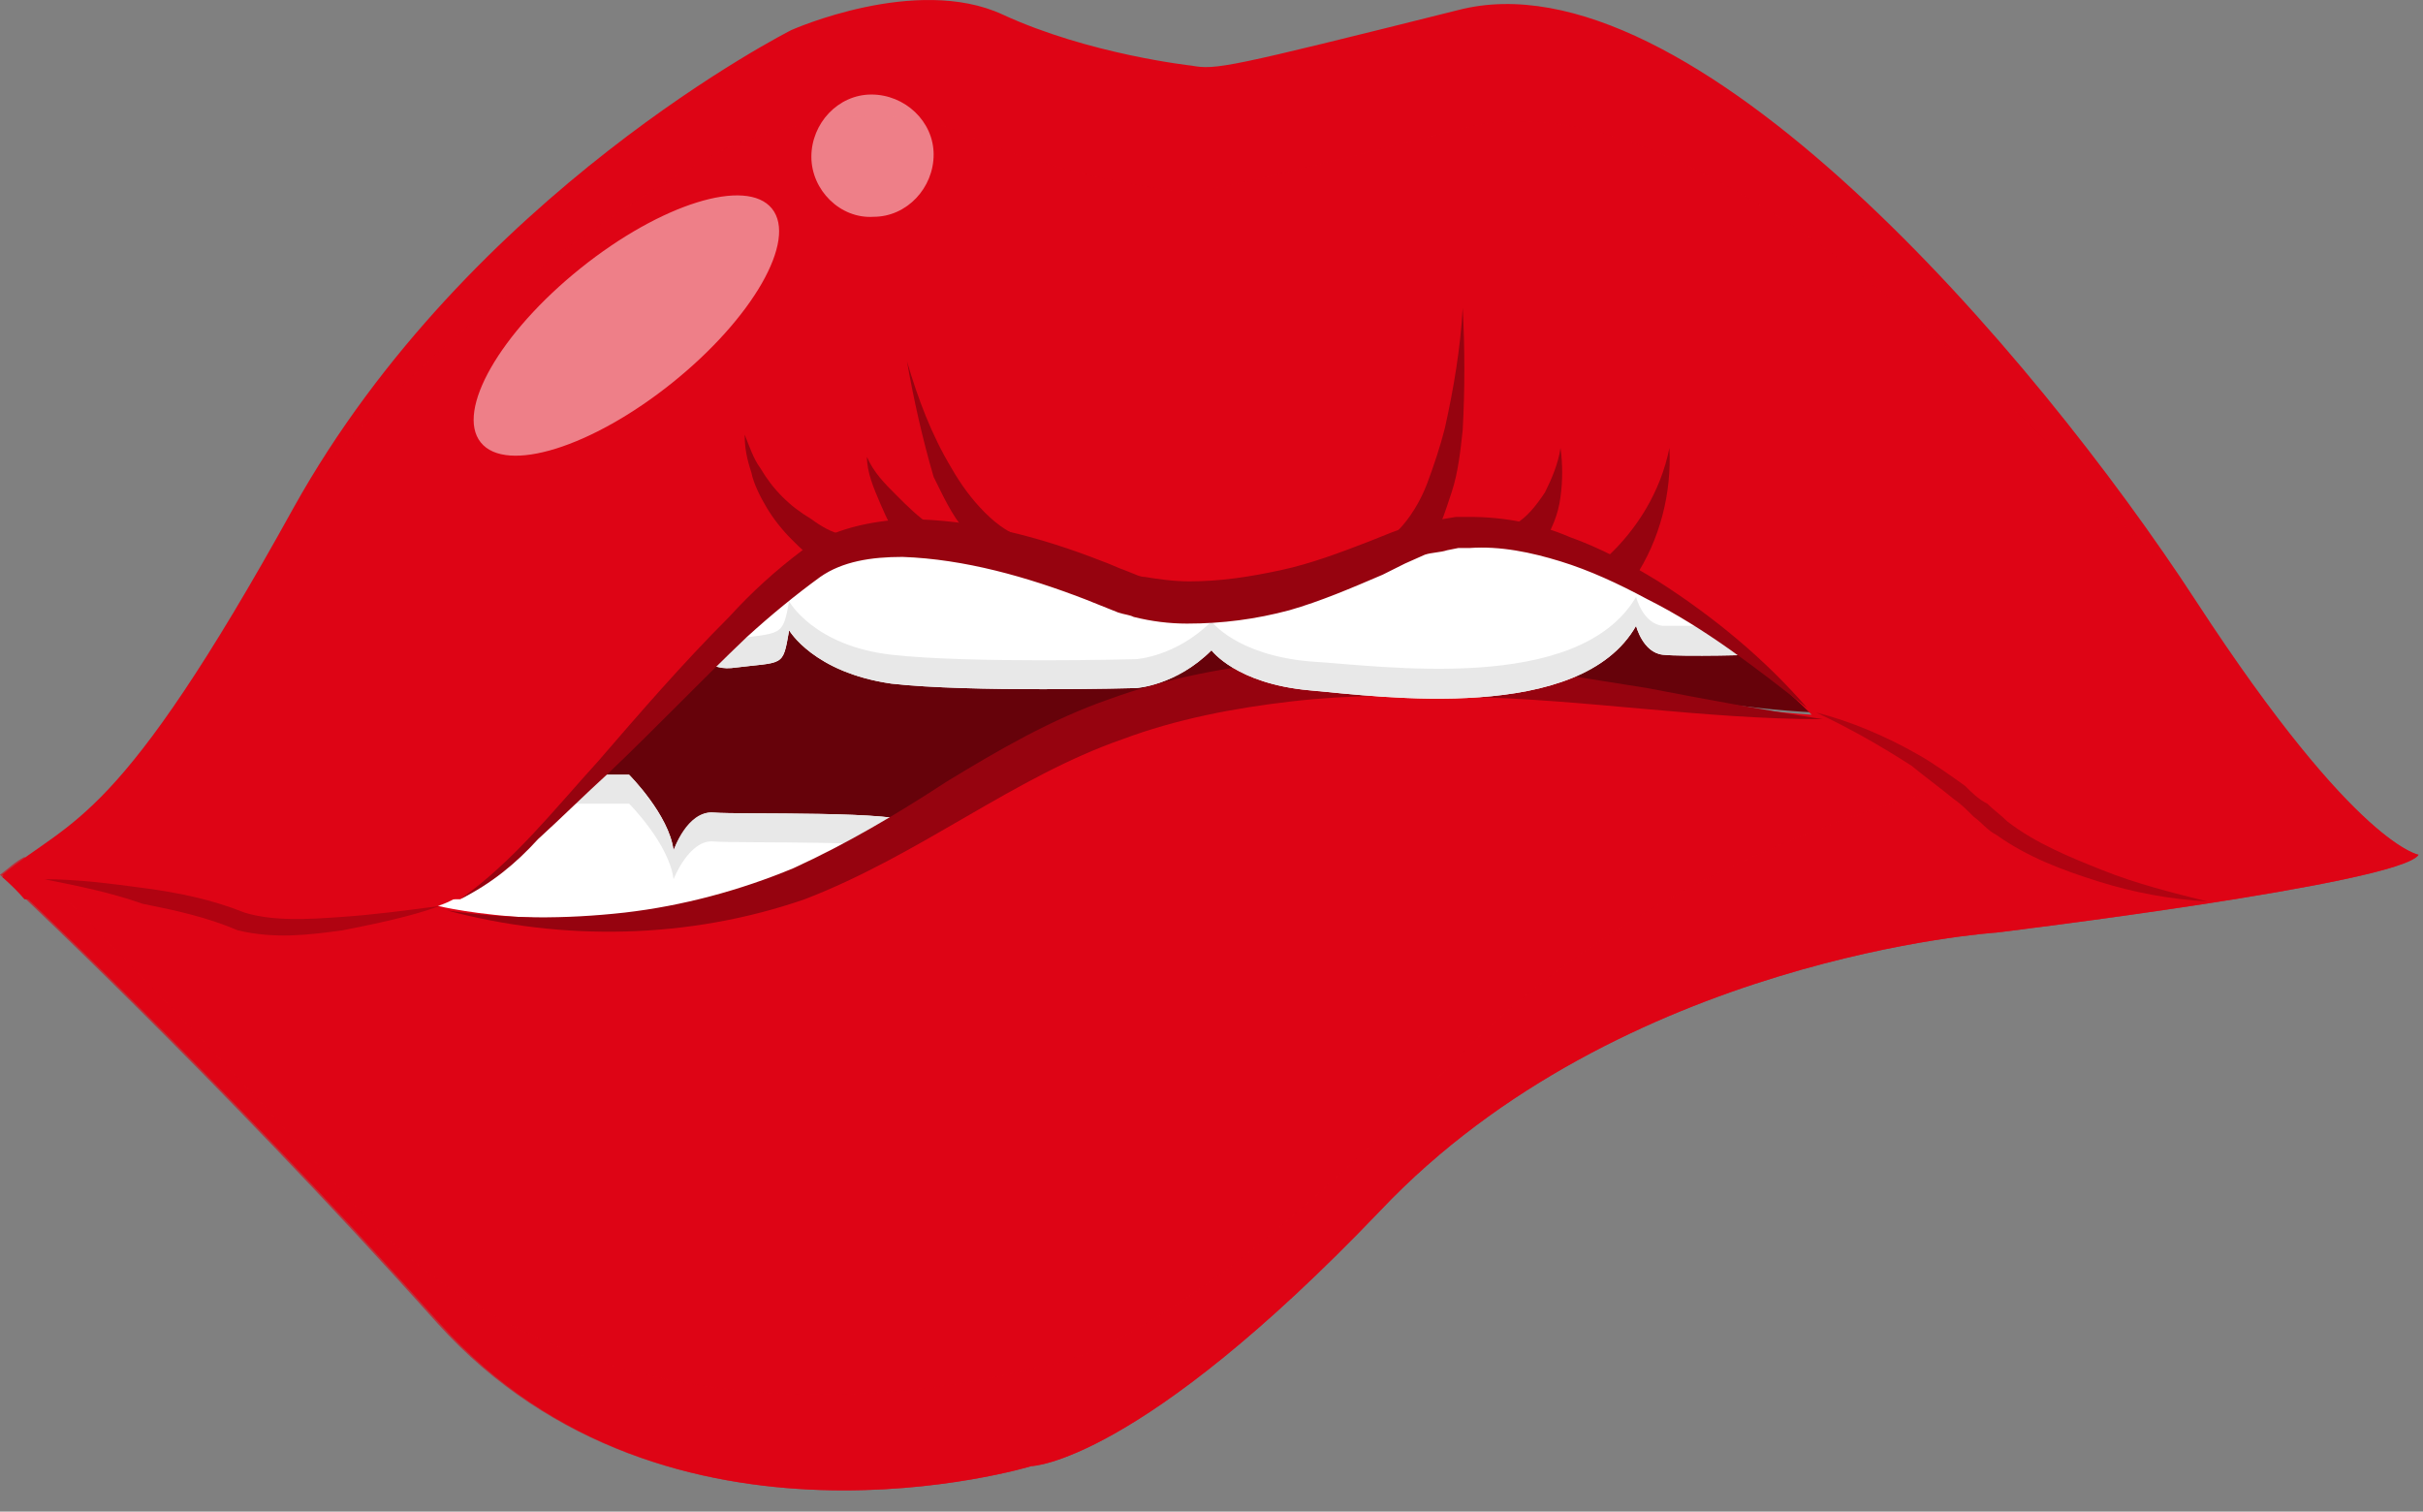
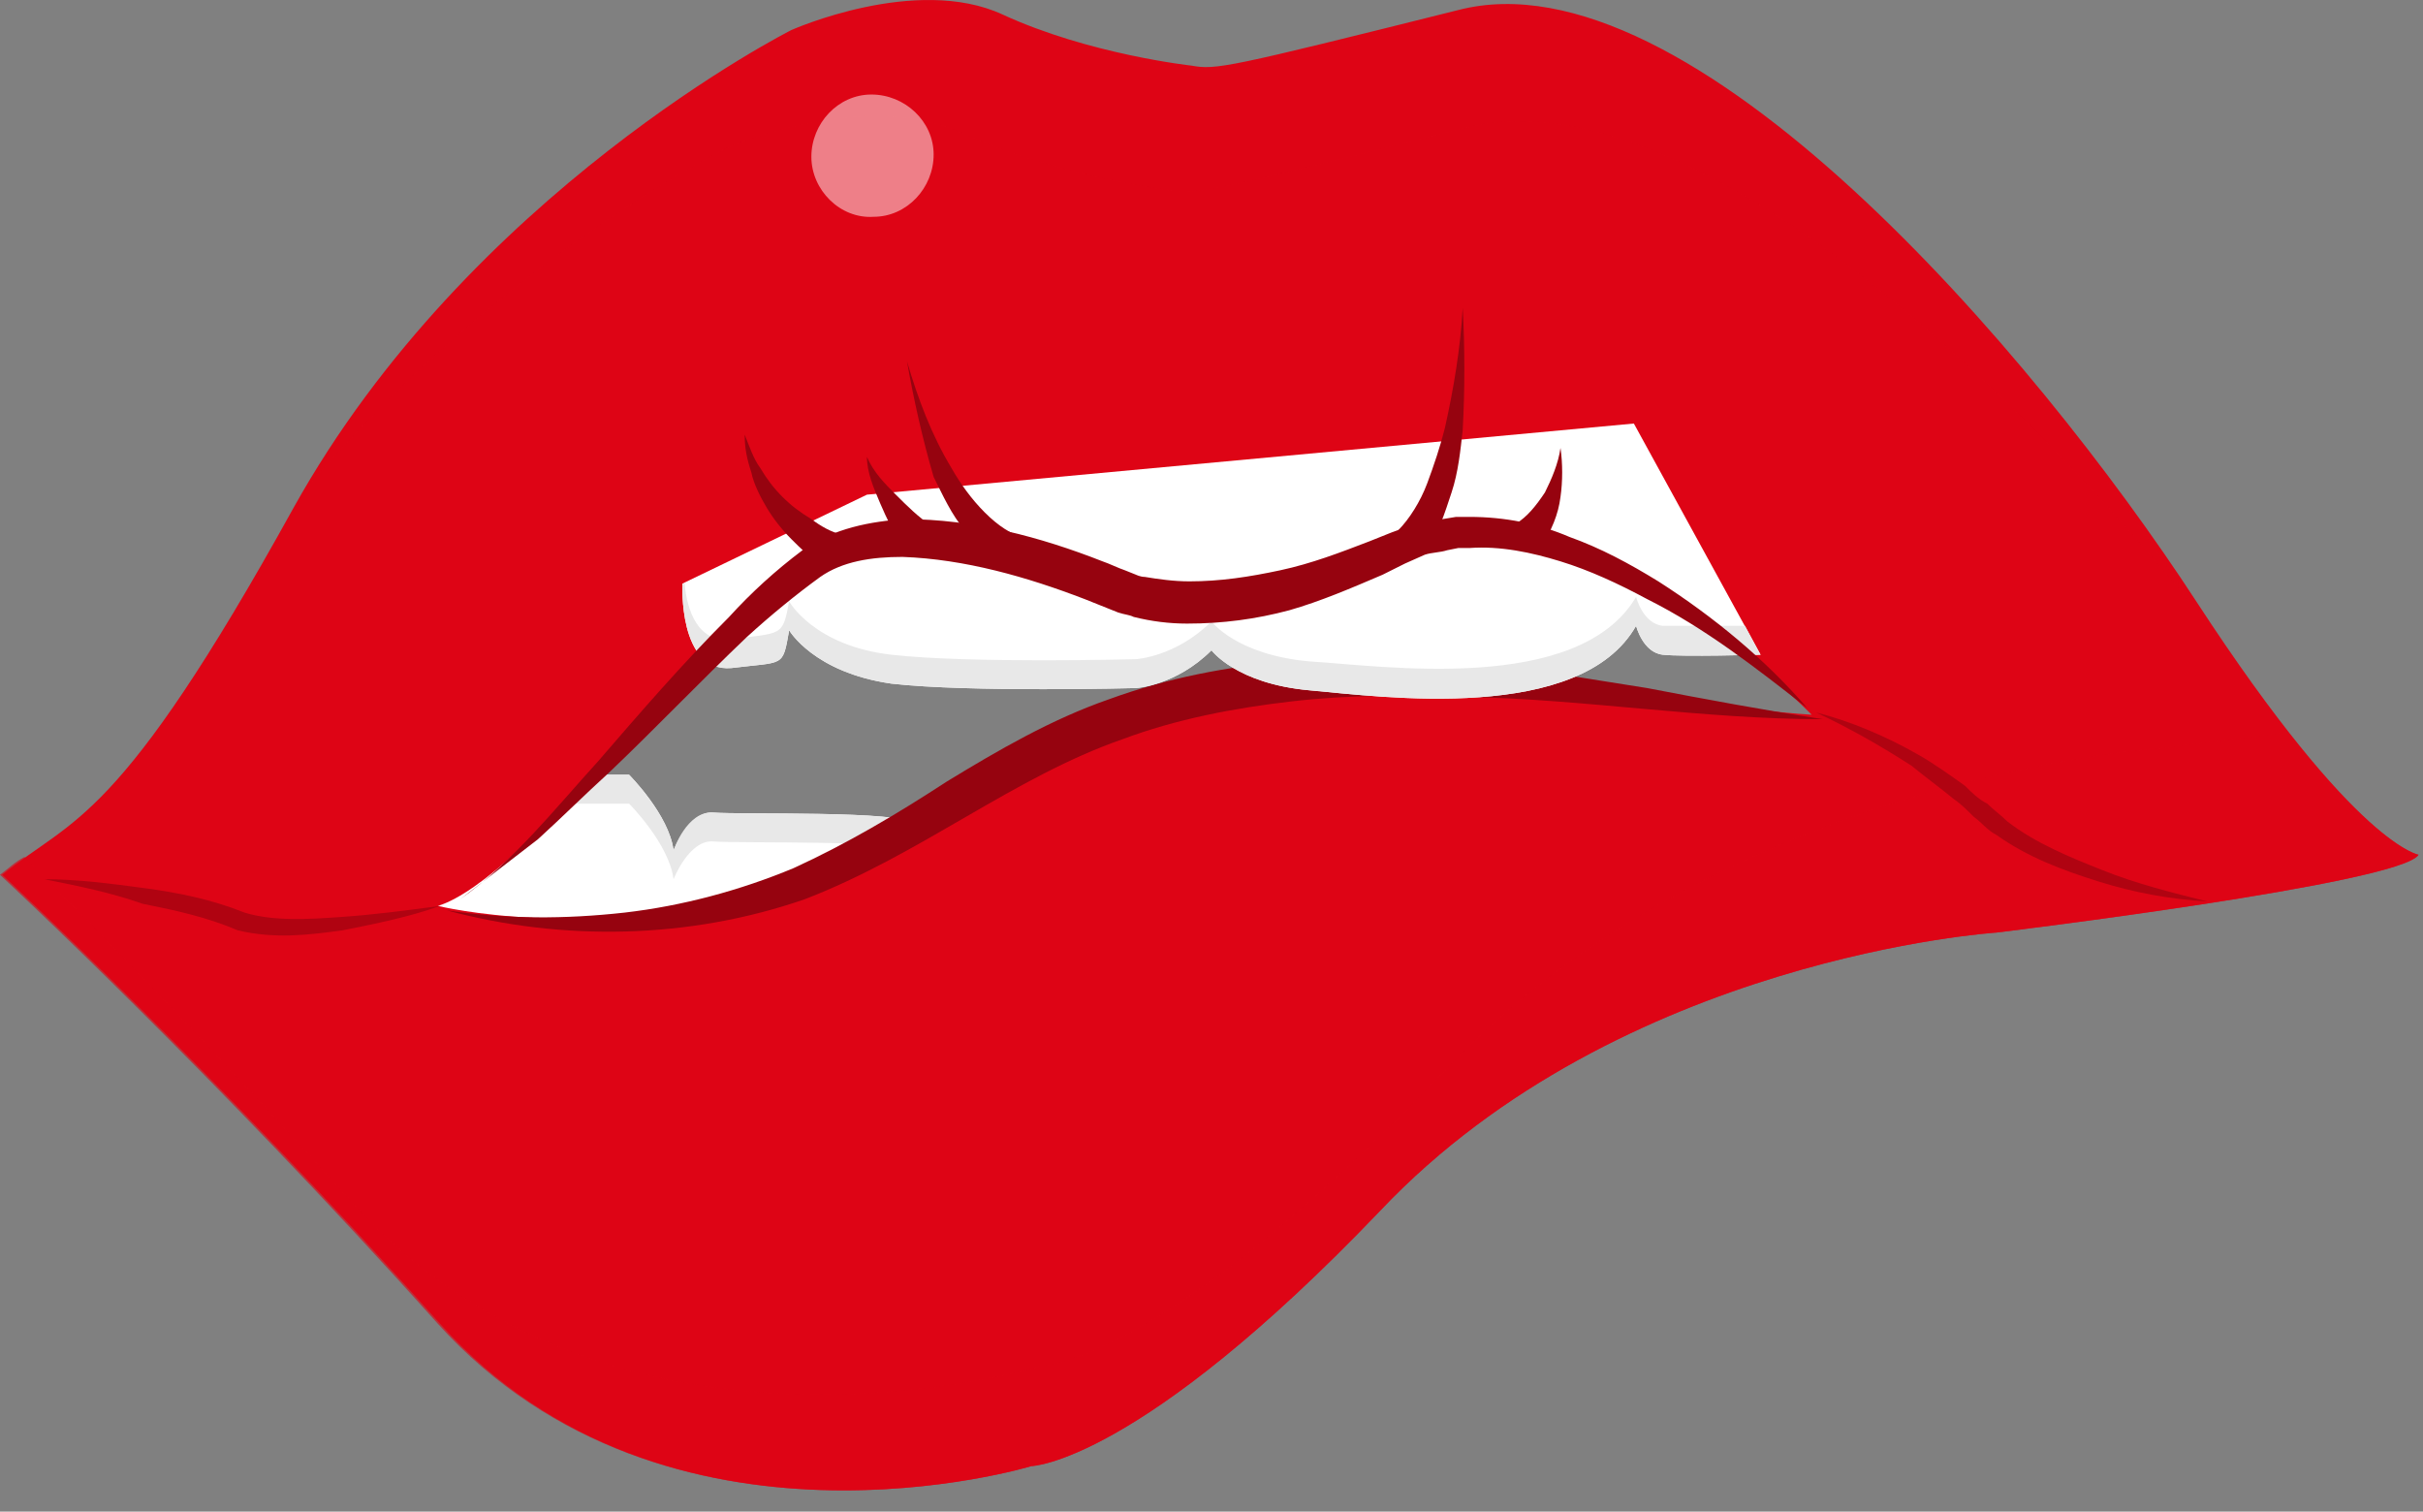
<svg xmlns="http://www.w3.org/2000/svg" width="109" height="68" viewBox="0 0 109 68" fill="none">
  <rect x="0" y="0" width="109" height="68" fill="#808080" stroke="none" />
-   <path d="M81.7 32.052C81.7 32.052 70.7 20.852 62.9 24.552C55.1 28.352 50.8 26.552 50.8 26.552C50.8 26.552 41.3 21.952 36.7 25.152C32.1 28.352 23.8 39.552 19.8 40.752C19.8 40.752 26.7 42.552 34.2 39.952C41.7 37.452 45.6 32.252 55.2 30.652C64.7 29.052 75.1 31.752 81.7 32.052Z" fill="#66020A" />
  <path d="M25.7 34.852H28.3C28.3 34.852 30.1 36.652 30.3 38.252C30.3 38.252 31 36.452 32.1 36.552C33.3 36.652 40.8 36.452 41 37.052C41.3 37.652 40.6 40.852 40.6 40.852L34.9 43.252L21 42.852L17 39.552L25.7 34.852Z" fill="white" />
  <path d="M25.7 36.152H28.3C28.3 36.152 30.1 37.952 30.3 39.552C30.3 39.552 31 37.752 32.1 37.852C33.3 37.952 40.8 37.752 41 38.352C41.1 37.752 41.1 37.252 41 37.052C40.7 36.452 33.2 36.652 32.1 36.552C30.9 36.452 30.3 38.252 30.3 38.252C30.1 36.652 28.3 34.852 28.3 34.852H25.7L17 39.552L18 40.352L25.7 36.152Z" fill="#E8E8E8" />
  <path d="M98.8 27.052C91.5 15.852 76 -2.248 65.6 0.452C55.2 3.052 54.7 3.152 53.6 2.952C53.6 2.952 49 2.452 45.1 0.652C41.2 -1.148 35.6 1.352 35.6 1.352C35.6 1.352 21.1 8.652 13.2 22.852C5.3 37.152 3.3 36.752 0.1 39.352C0.1 39.352 9.7 48.252 19.8 59.552C30 70.952 46.4 65.952 46.4 65.952C46.4 65.952 51.2 65.852 62.1 54.452C72.9 43.052 89.8 41.952 89.8 41.952C89.8 41.952 108 39.752 108.8 38.452C108.9 38.452 106.1 38.252 98.8 27.052ZM55.1 30.652C45.5 32.252 41.6 37.352 34.1 39.952C26.6 42.452 19.7 40.752 19.7 40.752C23.6 39.552 31.9 28.352 36.5 25.252C41.1 22.052 50.6 26.652 50.6 26.652C50.6 26.652 54.9 28.452 62.7 24.652C70.5 20.852 81.5 32.152 81.5 32.152C75.1 31.752 64.7 29.052 55.1 30.652Z" fill="#DE0415" />
  <g opacity="0.64">
    <path d="M102.9 32.952C99.7 33.352 97.3 33.652 97.3 33.652C97.3 33.652 77.6 34.852 65 48.152C52.4 61.352 46.8 61.452 46.8 61.452C46.8 61.452 27.8 67.252 15.9 54.152C10.5 48.152 5.2 42.652 1.1 38.552C0.7 38.752 0.4 39.052 0 39.352C0 39.352 9.6 48.252 19.7 59.552C30 70.952 46.4 65.952 46.4 65.952C46.4 65.952 51.2 65.852 62.1 54.452C72.9 43.052 89.8 41.952 89.8 41.952C89.8 41.952 108 39.752 108.8 38.452C108.9 38.452 107.2 38.352 102.9 32.952Z" fill="#DE0415" />
  </g>
  <path d="M20.1 40.952C22.8 41.352 25.4 41.352 28.1 41.052C30.7 40.752 33.3 40.052 35.7 39.052C38.1 37.952 40.3 36.652 42.6 35.152C44.9 33.752 47.3 32.352 49.9 31.452C55.1 29.552 60.8 29.352 66.1 29.852C68.8 30.052 71.5 30.552 74.1 30.952C76.7 31.452 79.4 31.952 82 32.352C76.6 32.352 71.3 31.452 66 31.352C63.3 31.252 60.7 31.252 58.1 31.552C55.5 31.852 52.9 32.352 50.5 33.252C45.6 34.952 41.4 38.452 36.2 40.452C31 42.252 25.3 42.352 20.1 40.952Z" fill="#96030F" />
  <path d="M30.7 26.252C30.7 26.252 30.5 30.252 32.9 30.052C35.3 29.752 35.2 30.052 35.5 28.352C35.5 28.352 36.6 30.252 40.1 30.752C43.6 31.152 51.1 30.952 51.1 30.952C51.1 30.952 52.9 30.852 54.5 29.252C54.5 29.252 55.6 30.752 58.9 31.052C62.2 31.352 71.1 32.552 73.6 28.152C73.6 28.152 73.9 29.352 74.8 29.452C75.7 29.552 79.2 29.452 79.2 29.452L73.5 19.052L39 22.252L30.7 26.252Z" fill="white" />
  <path d="M74.8 28.152C73.9 28.052 73.6 26.852 73.6 26.852C71 31.252 62.2 29.952 58.9 29.752C55.6 29.452 54.5 27.952 54.5 27.952C52.9 29.552 51.1 29.652 51.1 29.652C51.1 29.652 43.6 29.852 40.1 29.452C36.6 29.052 35.5 27.052 35.5 27.052C35.2 28.652 35.2 28.452 32.9 28.752C31.4 28.952 30.9 27.452 30.8 26.252H30.7C30.7 26.252 30.5 30.252 32.9 30.052C35.3 29.752 35.2 30.052 35.5 28.352C35.5 28.352 36.6 30.252 40.1 30.752C43.6 31.152 51.1 30.952 51.1 30.952C51.1 30.952 52.9 30.852 54.5 29.252C54.5 29.252 55.6 30.752 58.9 31.052C62.2 31.352 71.1 32.552 73.6 28.152C73.6 28.152 73.9 29.352 74.8 29.452C75.7 29.552 79.2 29.452 79.2 29.452L78.5 28.152C77.4 28.152 75.4 28.152 74.8 28.152Z" fill="#E8E8E8" />
-   <path d="M98.8 27.252C91.5 15.952 76 -2.048 65.6 0.552C55.2 3.152 54.7 3.252 53.6 3.052C53.6 3.052 49 2.552 45.1 0.752C41.2 -1.048 35.6 1.452 35.6 1.452C35.6 1.452 21.1 8.752 13.2 22.952C5.3 37.252 3.3 36.952 0.1 39.452C0.1 39.452 0.5 39.752 1.1 40.452H20.7C24.9 38.052 32.3 28.252 36.6 25.352C41.2 22.152 50.7 26.752 50.7 26.752C50.7 26.752 55 28.552 62.8 24.752C69.8 21.352 79.3 29.952 81.3 31.852C82.2 32.352 83.1 32.952 84 33.452C84.1 33.452 84.1 33.552 84.2 33.552C86.2 34.552 88.2 35.752 90.2 36.652C92.8 37.552 95.4 38.452 98 38.952C101.2 38.752 104.3 38.152 107.5 37.752C106.1 36.852 103.3 34.152 98.8 27.252Z" fill="#DE0415" />
  <g opacity="0.78">
    <path d="M104.4 34.852C105.3 36.152 106.3 37.152 107.4 37.752C106.6 37.252 105.7 36.352 104.4 34.852Z" fill="#DE0415" />
    <path d="M32.7 6.652C32.7 6.652 38.8 3.952 43.2 5.952C47.6 7.952 52.6 8.552 52.6 8.552C53.8 8.752 54.4 8.652 65.9 5.752C75.3 3.352 89.5 15.952 98.8 27.452C98.8 27.452 98.8 27.352 98.7 27.352C91.5 15.952 76 -2.048 65.6 0.552C55.2 3.152 54.7 3.252 53.6 3.052C53.6 3.052 49 2.552 45.1 0.752C41.2 -1.048 35.6 1.452 35.6 1.452C35.6 1.452 21.8 8.352 13.8 21.952C22.4 11.752 32.7 6.652 32.7 6.652Z" fill="#DE0415" />
  </g>
  <path d="M2 39.552C3.5 39.552 5 39.752 6.5 39.952C8 40.152 9.5 40.452 11 41.052C12.3 41.452 13.9 41.352 15.3 41.252C16.8 41.152 18.3 40.952 19.8 40.752C18.4 41.252 16.9 41.552 15.4 41.852C13.9 42.052 12.4 42.252 10.7 41.852C9.3 41.252 7.9 40.952 6.4 40.652C5 40.152 3.5 39.852 2 39.552Z" fill="#B00311" />
  <path d="M99.3 40.552C97.6 40.452 96 40.152 94.4 39.652C92.8 39.152 91.2 38.552 89.8 37.552C89.4 37.352 89.1 36.952 88.8 36.752C88.5 36.452 88.2 36.152 87.9 35.952C87.3 35.452 86.6 34.952 86 34.452C84.6 33.552 83.2 32.752 81.7 32.052C83.3 32.452 84.9 33.152 86.3 33.952C87 34.352 87.7 34.852 88.4 35.352C88.7 35.652 89 35.952 89.4 36.152C89.7 36.452 90 36.652 90.3 36.952C91.6 37.952 93.1 38.552 94.6 39.152C96.1 39.752 97.7 40.152 99.3 40.552Z" fill="#B00311" />
  <path d="M40.8 16.252C41.3 17.952 41.9 19.552 42.8 21.052C43.2 21.752 43.7 22.452 44.3 23.052C44.9 23.652 45.5 24.052 46.2 24.252L45.7 25.752C44.7 25.352 44 24.652 43.4 23.852C42.8 23.152 42.4 22.252 42 21.452C41.5 19.752 41.1 17.952 40.8 16.252Z" fill="#96030F" />
  <path d="M65.8 13.852C65.9 15.652 65.9 17.552 65.8 19.352C65.7 20.252 65.6 21.252 65.3 22.152C65 23.052 64.7 24.052 64.1 24.852L62.9 23.852C63.4 23.352 63.9 22.552 64.2 21.752C64.5 20.952 64.8 20.052 65 19.252C65.4 17.452 65.7 15.652 65.8 13.852Z" fill="#96030F" />
  <path d="M37 25.452C36.4 25.052 36 24.652 35.6 24.252C35.2 23.852 34.8 23.352 34.5 22.852C34.2 22.352 33.9 21.752 33.8 21.252C33.6 20.652 33.5 20.152 33.5 19.552C33.7 20.052 33.9 20.652 34.2 21.052C34.5 21.552 34.8 21.952 35.2 22.352C35.6 22.752 36 23.052 36.5 23.352C36.9 23.652 37.4 23.952 37.9 24.052L37 25.452Z" fill="#96030F" />
  <path d="M40.6 24.652C40.2 23.952 39.9 23.352 39.6 22.652C39.3 21.952 39 21.252 39 20.552C39.3 21.252 39.8 21.752 40.3 22.252C40.8 22.752 41.3 23.252 41.9 23.652L40.6 24.652Z" fill="#96030F" />
-   <path d="M75.1 20.152C75.2 22.152 74.7 24.252 73.5 26.052L72.3 25.052C73.6 23.852 74.7 22.152 75.1 20.152Z" fill="#96030F" />
  <path d="M70.2 20.152C70.3 20.852 70.3 21.652 70.2 22.352C70.1 23.152 69.8 23.852 69.3 24.652L68.2 23.552C68.7 23.252 69.1 22.752 69.5 22.152C69.8 21.552 70.1 20.852 70.2 20.152Z" fill="#96030F" />
-   <path d="M20.7 40.452C23.1 38.752 24.9 36.452 26.9 34.252C28.8 32.052 30.7 29.852 32.8 27.752C33.8 26.652 34.9 25.652 36.1 24.752C37.5 23.752 39.2 23.452 40.7 23.352C43.8 23.352 46.8 24.152 49.6 25.252C49.9 25.352 50.3 25.552 50.6 25.652L51.1 25.852C51.1 25.852 51.3 25.952 51.5 25.952C52.1 26.052 52.8 26.152 53.5 26.152C54.9 26.152 56.2 25.952 57.6 25.652C59 25.352 60.3 24.852 61.6 24.352L62.6 23.952L63.7 23.552C64.1 23.352 64.5 23.352 64.9 23.352L65.5 23.252H66.1C67.7 23.252 69.2 23.552 70.6 24.152C72 24.652 73.3 25.352 74.6 26.152C77.1 27.752 79.4 29.652 81.3 31.852C79 30.052 76.7 28.252 74.1 26.952C72.8 26.252 71.5 25.652 70.2 25.252C68.9 24.852 67.5 24.552 66.1 24.652H65.6L65.1 24.752C64.8 24.852 64.4 24.852 64.1 24.952L63.2 25.352L62.2 25.852C60.8 26.452 59.4 27.052 58 27.452C56.5 27.852 55 28.052 53.4 28.052C52.6 28.052 51.8 27.952 51 27.752C50.8 27.652 50.6 27.652 50.3 27.552L49.8 27.352L48.8 26.952C46.2 25.952 43.4 25.152 40.6 25.052C39.2 25.052 37.9 25.252 36.9 25.952C35.8 26.752 34.7 27.652 33.6 28.652C31.5 30.652 29.5 32.752 27.4 34.752C26.3 35.752 25.3 36.752 24.2 37.752C23.2 38.852 22.1 39.752 20.7 40.452Z" fill="#96030F" />
-   <path opacity="0.49" d="M30.243 17.218C33.861 14.315 35.87 10.808 34.729 9.387C33.588 7.966 29.73 9.167 26.112 12.071C22.494 14.975 20.486 18.481 21.627 19.902C22.767 21.323 26.625 20.122 30.243 17.218Z" fill="white" />
+   <path d="M20.7 40.452C23.1 38.752 24.9 36.452 26.9 34.252C28.8 32.052 30.7 29.852 32.8 27.752C33.8 26.652 34.9 25.652 36.1 24.752C37.5 23.752 39.2 23.452 40.7 23.352C43.8 23.352 46.8 24.152 49.6 25.252C49.9 25.352 50.3 25.552 50.6 25.652L51.1 25.852C51.1 25.852 51.3 25.952 51.5 25.952C52.1 26.052 52.8 26.152 53.5 26.152C54.9 26.152 56.2 25.952 57.6 25.652C59 25.352 60.3 24.852 61.6 24.352L62.6 23.952L63.7 23.552C64.1 23.352 64.5 23.352 64.9 23.352L65.5 23.252H66.1C67.7 23.252 69.2 23.552 70.6 24.152C72 24.652 73.3 25.352 74.6 26.152C77.1 27.752 79.4 29.652 81.3 31.852C79 30.052 76.7 28.252 74.1 26.952C72.8 26.252 71.5 25.652 70.2 25.252C68.9 24.852 67.5 24.552 66.1 24.652H65.6L65.1 24.752C64.8 24.852 64.4 24.852 64.1 24.952L63.2 25.352L62.2 25.852C60.8 26.452 59.4 27.052 58 27.452C56.5 27.852 55 28.052 53.4 28.052C52.6 28.052 51.8 27.952 51 27.752C50.8 27.652 50.6 27.652 50.3 27.552L49.8 27.352L48.8 26.952C46.2 25.952 43.4 25.152 40.6 25.052C39.2 25.052 37.9 25.252 36.9 25.952C35.8 26.752 34.7 27.652 33.6 28.652C31.5 30.652 29.5 32.752 27.4 34.752C26.3 35.752 25.3 36.752 24.2 37.752Z" fill="#96030F" />
  <path opacity="0.49" d="M36.5 7.052C36.5 5.552 37.7 4.252 39.2 4.252C40.7 4.252 42 5.452 42 6.952C42 8.452 40.8 9.752 39.3 9.752C37.8 9.852 36.5 8.552 36.5 7.052Z" fill="white" />
</svg>